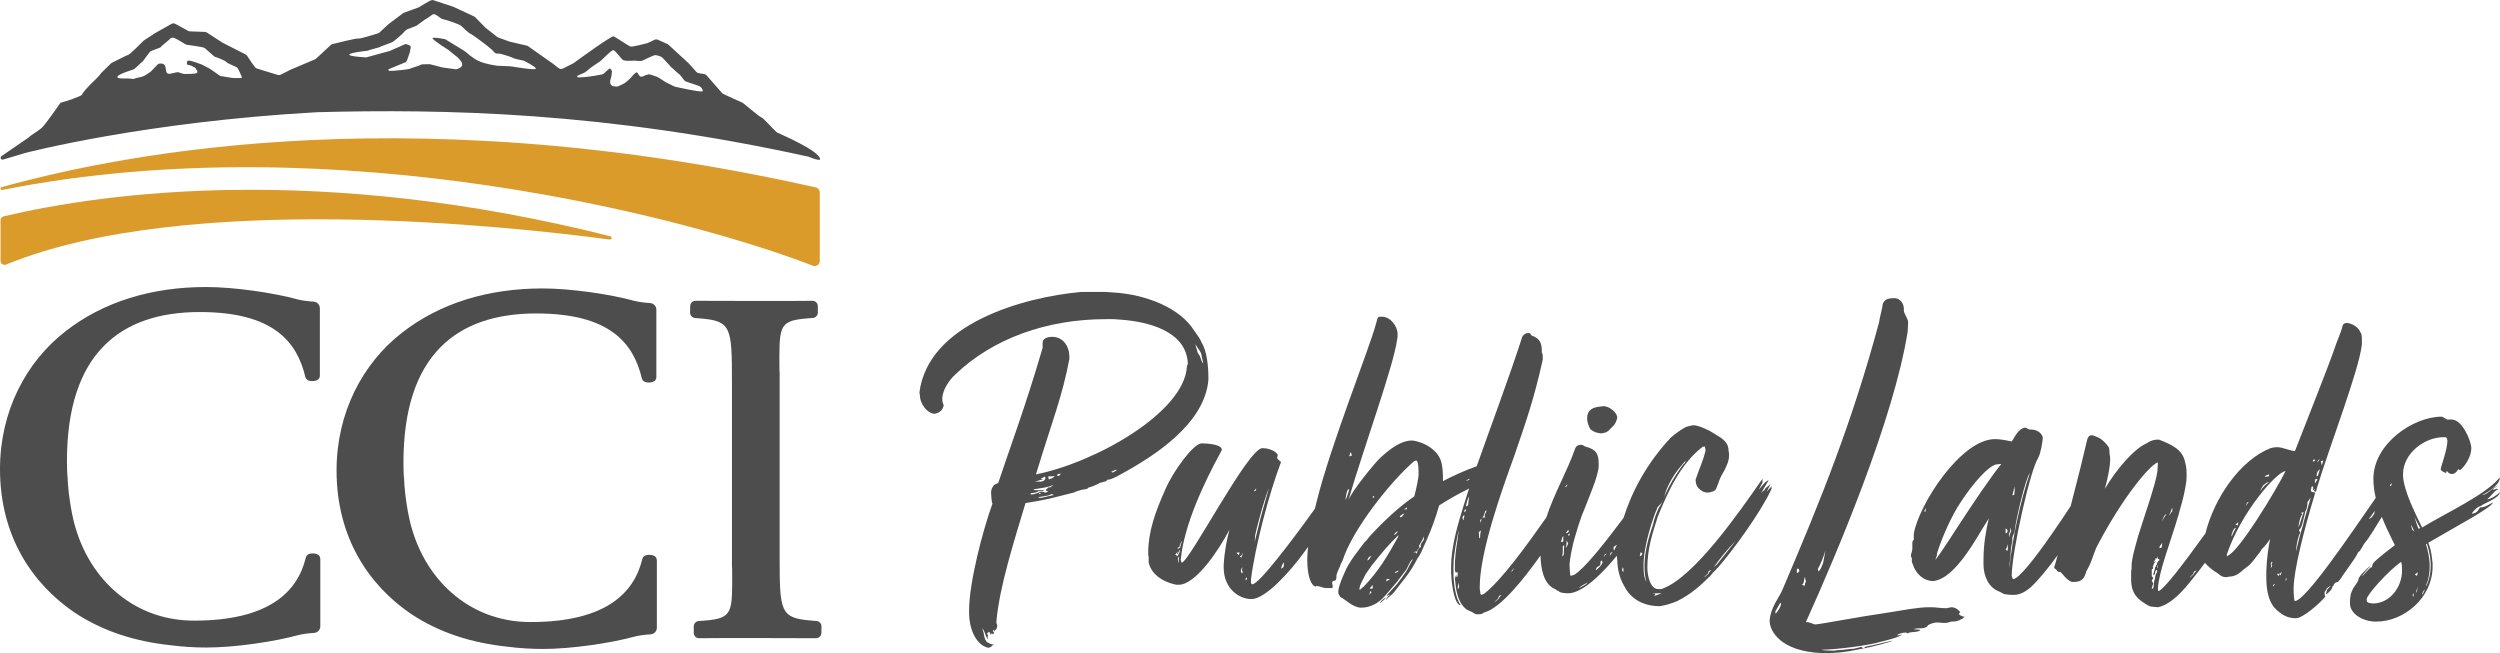
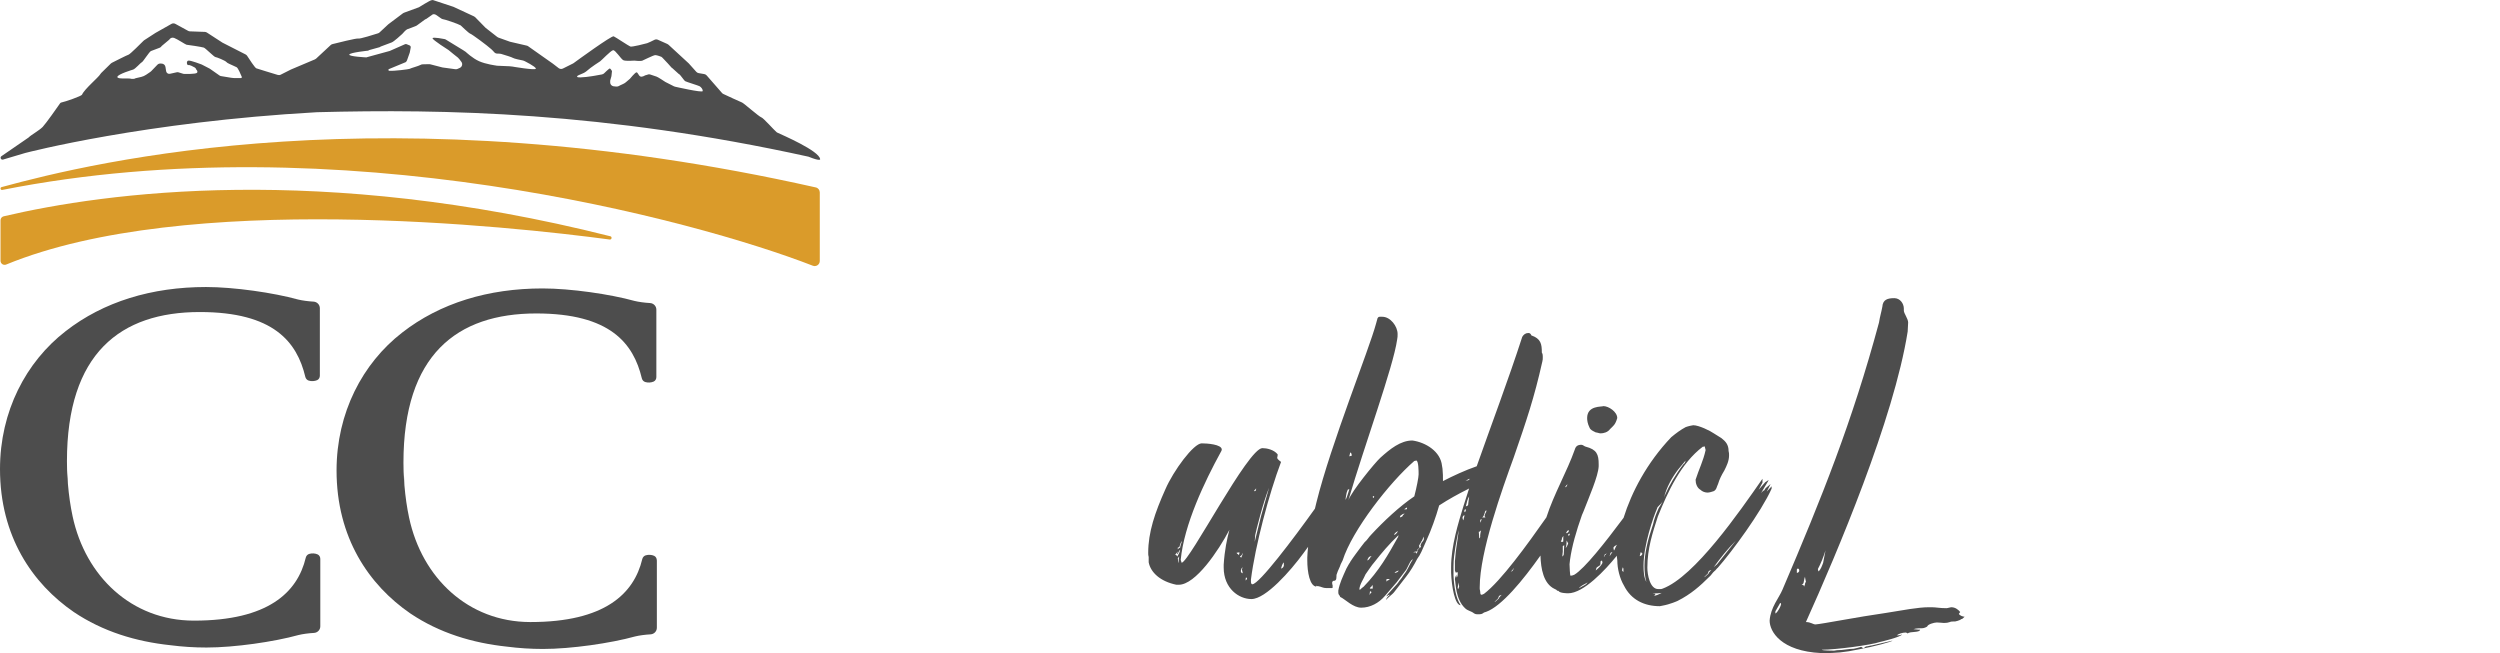
<svg xmlns="http://www.w3.org/2000/svg" id="Layer_1" data-name="Layer 1" viewBox="0 0 1004.59 262.44">
  <defs>
    <style>
      .cls-1 {
        fill: #da9b2a;
      }

      .cls-2 {
        fill: #4d4d4d;
      }

      .cls-3 {
        fill: #4d4d4d;
      }
    </style>
  </defs>
  <g>
    <path class="cls-1" d="M245.25,94.94C128.69,65.53,42.48,77.3,1.47,86.92c-.75.18-1.26.84-1.26,1.61v16.25c0,1.18,1.19,1.97,2.28,1.52,72.15-29.66,203-15.32,242.51-10.05.83.11,1.06-1.11.25-1.32Z" />
    <path class="cls-1" d="M.92,76.32c135.13-26.82,278.62,12.16,325.71,30.46,1.35.52,2.79-.47,2.79-1.92v-27.54c0-.94-.65-1.79-1.57-2-172.18-38.71-289.68-10.37-327.21-.14-.73.2-.47,1.28.28,1.14Z" />
  </g>
  <g>
-     <path class="cls-3" d="M328.14,249.55l-2.26-.19c-12.34-1.04-12.59-3.53-12.59-25.68v-74.4h-.07c-.11-18.12-.53-20.35,10.94-21.32l2.51-.2c1.11-.09,1.97-1.02,1.97-2.14,0-.82,0-1.78-.01-2.62,0-1.19-.97-2.14-2.16-2.13-11.67.15-36.09.01-46.98,0-1.17,0-2.12.93-2.14,2.11-.01.84-.02,1.81-.04,2.64-.02,1.12.84,2.06,1.96,2.16l2.26.19c12.34,1.04,12.59,3.53,12.59,25.68v74.4h.07c.11,18.12.53,20.35-10.94,21.32l-2.51.2c-1.11.09-1.97,1.02-1.97,2.14,0,.82,0,1.78.01,2.62,0,1.19.97,2.14,2.16,2.13,11.67-.15,36.09-.01,46.98,0,1.17,0,2.12-.93,2.14-2.11.01-.84.02-1.81.04-2.64.02-1.12-.84-2.06-1.96-2.16Z" />
    <path class="cls-3" d="M128.71,224.59c0-.76-.39-1.5-1.09-1.82-.99-.45-2.32-.52-3.4-.18-.68.21-1.18.8-1.35,1.49-3.33,14-15.19,25.31-44.86,25.31-.09,0-.19,0-.28,0-24.79-.08-43.38-17.69-48.56-41.93-.86-4.01-1.48-8.33-1.88-12.99l-.2-4.29c0,.74.02,1.45.04,2.17-.15-2.28-.23-4.61-.23-7.01,0-43.26,21.41-59.95,53.39-59.95,29.68,0,39.06,12.06,42.4,26.06.17.69.66,1.27,1.35,1.49,1.08.34,2.41.27,3.41-.18.69-.31,1.08-1.05,1.08-1.8-.02-4.14-.02-20.6,0-27.1,0-1.42-1.12-2.57-2.54-2.65-2.04-.11-4.55-.44-6.23-.85-9.82-2.72-25.71-5.02-36.98-5.02-21.74,0-41.17,5.86-56.43,17.77C10.45,145.43,0,165.28,0,188.48c0,26.96,12.96,45.98,29.68,57.47,11.65,7.82,24.89,11.85,38.88,13.33,4.67.6,9.47.92,14.4.92,11.28,0,27.16-2.3,36.98-5.02,1.67-.42,4.18-.74,6.23-.85,1.42-.08,2.54-1.22,2.54-2.65-.01-6.49-.01-22.94,0-27.09Z" />
    <path class="cls-3" d="M263.93,225.16c0-.76-.39-1.5-1.09-1.82-.99-.45-2.32-.52-3.4-.18-.68.21-1.18.8-1.35,1.49-3.33,14-15.19,25.31-44.86,25.31-.09,0-.19,0-.28,0-24.79-.08-43.38-17.69-48.56-41.93-.86-4.01-1.48-8.33-1.88-12.99l-.2-4.29c0,.74.02,1.45.04,2.17-.15-2.28-.23-4.61-.23-7.01,0-43.26,21.41-59.95,53.39-59.95,29.68,0,39.06,12.06,42.4,26.06.17.69.66,1.27,1.35,1.49,1.08.34,2.41.27,3.41-.18.69-.31,1.08-1.05,1.08-1.8-.02-4.14-.02-20.6,0-27.1,0-1.42-1.12-2.57-2.54-2.65-2.04-.11-4.55-.44-6.23-.85-9.82-2.72-25.71-5.02-36.98-5.02-21.74,0-41.17,5.86-56.43,17.77-15.88,12.32-26.33,32.18-26.33,55.38,0,26.96,12.96,45.98,29.68,57.47,11.65,7.82,24.89,11.85,38.88,13.33,4.67.6,9.47.92,14.4.92,11.28,0,27.16-2.3,36.98-5.02,1.67-.42,4.18-.74,6.23-.85,1.42-.08,2.54-1.22,2.54-2.65-.01-6.49-.01-22.94,0-27.09Z" />
  </g>
  <path class="cls-3" d="M324.85,62.96s.05.01.08.02c4.76,1.93,4.64,1.03,4.64,1.03-.21-3.39-15.51-9.89-17.2-10.71-.12-.06-.22-.12-.32-.2-1.13-.96-5.29-5.71-6.13-5.95-.9-.26-7.08-5.72-7.76-5.97-.61-.23-5.83-2.62-7.52-3.43-.2-.09-.37-.23-.51-.39l-6.17-7.06c-.24-.28-.58-.46-.94-.53l-2.28-.39c-.36-.06-.69-.24-.93-.51l-2.99-3.34s-.07-.08-.11-.11l-8.1-7.46c-.13-.12-.27-.21-.43-.28l-3.82-1.71c-.44-.2-.94-.19-1.37.03-.9.45-2.44,1.21-2.92,1.35-.7.2-6.1,1.6-6.77,1.35-.67-.25-5.87-3.73-6.69-4.11s-14.79,9.8-16.11,10.77c-.07.05-.14.09-.22.14l-4.08,2.04c-.55.27-1.21.21-1.7-.16l-2.31-1.78-9.96-7.02c-.17-.12-.36-.21-.56-.25l-6.61-1.53c-.06-.01-.12-.03-.18-.05l-4.61-1.65c-.16-.06-.31-.14-.45-.25l-4.59-3.59c-.06-.04-.11-.09-.16-.14l-4.12-4.21c-.14-.14-.3-.25-.47-.33l-8.16-3.79c-.06-.03-.12-.05-.17-.07L174,.03c-.2-.07.04,0-.61.06s-5,2.8-5,2.8c-.04.02-.07.04-.11.05l-5.95,2.18c-.15.05-.29.13-.41.22l-5.83,4.38s-.09.07-.13.11l-3.45,3.21c-.17.16-.38.28-.6.35-1.49.48-7.35,2.32-7.94,2.1-.6-.22-8.53,1.77-10.4,2.24-.26.07-.5.2-.69.38l-5.86,5.45c-.14.13-.3.23-.47.3l-9.63,4.07-.1.05-4.02,2.03c-.37.19-.79.22-1.18.1-1.97-.6-8.06-2.44-8.63-2.66-.57-.21-2.92-3.84-3.68-5.01-.15-.24-.37-.43-.62-.56l-9.16-4.67s-.1-.05-.15-.08l-6.24-4.05c-.24-.16-.53-.25-.82-.26l-6.01-.22c-.25,0-.49-.08-.71-.2l-5.14-2.81c-.49-.27-1.08-.26-1.56.01l-6.39,3.61-.08.05-4.48,2.9c-.1.06-.18.13-.26.21-.79.79-5.38,5.4-6.01,5.59-.62.18-5.64,2.72-6.74,3.28-.15.07-.28.17-.39.28l-3.91,3.84c-.11.11-.2.22-.27.36-.77,1.4-6.4,5.99-7.41,8.33-.24.56-6.72,2.84-8.32,3.14-.2.04-.36.15-.48.31-1.04,1.52-5.75,8.19-7.01,9.51s-4.95,3.44-5.5,4.1c-.05.07-.11.11-.18.16L.62,62.73c-.74.44-.3,1.58.55,1.41l9.03-2.69s.02,0,.03,0c.74-.19,47.9-12.49,117.17-16.36,50.87-1.33,115.28-.22,197.47,17.87ZM241.12,24.67c.48-.28,4.36-4.43,5.27-4.5.92-.07,3.15,3.59,4.1,4.03s4.35.16,4.35.16c.36.01,2.31.27,3.16.06.18-.04,4.54-2.23,5.27-2.27s2.53.7,2.53.7c.19.02,2.4,2.55,2.56,2.64l1.54,1.72c.06.03.12.06.18.1l2.66,2.4c.06.04.11.07.17.1.52.26,1.94,2.54,2.45,2.82.56.31,5.18,1.71,5.75,2.01.57.31,1.43,1.28,1.24,1.98s-10.99-1.76-10.99-1.76c-.18-.02-.35-.08-.5-.16l-3.38-1.71c-.06-.03-.1-.06-.16-.09-.45-.3-2.96-1.96-3.48-2.11-.43-.12-1.83-.61-2.5-.84-.24-.08-.5-.11-.75-.07l-1.12.34c-.06,0-.11.02-.17.03,0,0-1.23.8-1.96.49s-1.03-1.67-1.56-1.68-2.69,2.63-2.69,2.63c-.02.02-.03.03-.05.04-.15.12-1.07.87-1.62,1.38-.6.56-1.92.95-2.81,1.49-.46.28-1.36.2-2.13.06-.78-.14-1.32-.85-1.29-1.63l.02-.63c0-.06.01-.13.03-.19l.43-1.49c.03-.09.04-.18.05-.28l.2-1.89s-.55-.96-.84-1.04-2.24,1.87-2.24,1.87c-.25.29-.6.47-.99.53l-3.12.56s-6.17,1.06-6.76.43,2.36-1.12,3.64-2.25c1.97-1.76,5.42-3.93,5.48-3.97ZM148.27,20.15l4.28-1.19c.14-.12.29-.21.46-.27.84-.32,3.56-1.35,4.38-1.64.89-.32,3.83-3.02,4.26-3.42.04-.03.06-.06.09-.1.24-.28,1.41-1.63,1.93-1.78.49-.14,2.8-1.05,3.48-1.32.13-.05.25-.12.36-.2l3.29-2.41c.17-.12.35-.21.55-.26l2.57-1.8c.28-.07.56-.07.84.01.81.24,2.56,1.9,3.14,1.92.68.02,6.29,1.93,7.22,2.52.12.07,3.23,3.16,3.9,3.35.64.19,6.75,4.7,8.4,6.21.2.18.79.74,1.18,1.21.3.37.76.56,1.23.56.53,0,1.16.02,1.49.11,1.57.47,4.39,1.33,4.78,1.61.47.34,3.26.9,4.1,1.06.16.03.31.09.46.17,0,0,4.58,2.23,4.67,3.08s-9.67-.86-9.67-.86c-.22.02-.45,0-.66-.07l-5.38-.23c-.08-.03-.16-.05-.24-.06,0,0-4.12-.53-6.84-1.74-2.72-1.21-5.38-3.75-5.38-3.75-.48-.29-1.01-.67-1.04-.69l-6.97-4.26c-.17-.11-.37-.18-.57-.21,0,0-4.62-.94-4.76-.33s6.45,4.77,6.45,4.77l.06.05c.32.27,3.14,2.59,3.67,2.96.27.19.86.97,1.41,1.72.6.82.3,1.99-.63,2.41l-.91.41c-.28.13-.58.17-.88.13l-5.12-.7c-.06,0-.13-.02-.19-.04l-4.78-1.24c-.14-.04-.29-.05-.44-.05l-2.63.06c-.26,0-.5.07-.73.19-1.02.56-3.85,1.27-4.54,1.64-.29.15-6.19.93-8.16.77-.36-.03-.46-.51-.14-.67l6.77-2.8c.24-.19.42-.44.52-.72l1.07-3.01c.03-.08.05-.17.07-.25l.35-1.91c.06-.36-.13-.71-.47-.85l-1.19-.48c-.19-.08-.41-.07-.6,0l-6.03,2.66-.1.05-8.87,2.43c-.18.09-.37.15-.56.17,0,0-7.22-.34-6.85-1.16s7.6-1.55,7.6-1.55c.11-.06.22-.13.31-.21ZM53.46,27.97c.91-.25,3.01-2.74,3.53-2.95.51-.21,3.01-4.27,3.67-4.51s2.5-.96,3.49-1.32c.36-.13.66-.39.84-.72l3.01-2.52c.39-.69,1.22-1,1.97-.72,1.37.52,4.67,2.73,5,2.75.51.02,6.28.9,6.95,1.15.67.25,4.13,3.77,4.64,3.79.43.02,3.91,1.38,4.48,2.05.11.13.23.23.38.32.86.5,3.31,1.49,3.68,1.73.6.38,1.55,2.66,2.05,3.84.11.26-.1.53-.38.52h-2.02c-.64.01-1.28-.04-1.92-.14l-4.06-.67c-.21-.04-.42-.13-.6-.26l-3.78-2.65s-.09-.06-.14-.09l-3.14-1.62c-.07-.04-.14-.07-.22-.09,0,0-4.01-1.54-5.09-1.52s-.75,2.02-.07,1.82c.49-.15,1.82.55,2.53.96.3.17.51.46.59.8,0,0,.82.72.32,1.32s-5.01.47-5.01.47c-.17.02-.33,0-.49-.05l-1.95-.6c-.21-.06-.43-.07-.64-.03l-2.8.62c-.71.16-1.4-.32-1.52-1.03l-.27-1.72c-.12-.76-.76-1.33-1.53-1.35l-.5-.02c-.46-.02-.9.16-1.22.49l-2.44,2.54-.39.33-1.68,1.14c-.59.4-1.24.7-1.94.87-1.04.26-2.29.53-2.29.53-.45.38-1.62.26-1.62.26-1.08-.43-5.88.29-5.71-.81s6.29-2.91,6.29-2.91Z" />
  <g>
-     <path class="cls-2" d="M485.57,152.45v-.96c0-4.22-.58-10.37-2.69-13.82-.77-1.73-1.73-3.07-2.88-4.61-5.76-9.41-19.58-14.78-32.82-15.55l-2.88-.19h-9.98c-23.03,2.11-61.43,12.67-64.88,40.5l.19.77c0,4.03,3.26,7.68,5.95,7.68,2.11-.38,3.26-1.54,3.65-3.46-.38-.77-.58-1.54-.58-2.5,0-3.65,2.88-7.68,5.18-9.79,15.17-14.59,37.05-22.27,60.47-22.27h3.26l2.69.19c10.75.77,26.49,4.42,27.07,17.66l-.38,1.15c-.96,18.43-36.66,38.58-60.66,43.38,6.53-21.5,10.56-31.1,13.44-46.45v-.77c0-4.22-2.5-8.06-6.91-8.06-1.73,0-3.84.58-3.84,2.3v2.11c-6.91,23.61-12.86,39.35-17.85,54.32-2.11.77-2.11,1.34-2.11,1.54-.77.77-.58,1.54-.77,2.11,0,.77.19,4.22.58,4.61-3.84,10.56-9.41,31.67-9.41,43v.96c0,6.14,2.5,11.9,6.53,13.63.38.19.96.38,1.34.38.58-.19,1.15-.38,1.73-1.15.19,0,.38,0,.58-.19h-.77c-.58,0-1.73-.77-1.92-.77-.77-.38-1.34-1.73-1.54-3.26,0-.77-.58-1.73-.58-2.5.96,1.54,1.15,2.5,1.54,3.46.19.38.58.96.77.96,0-.19-.19-.77-.38-.96.19,0,.38-.19.38-.38-.19-.38-.38-.58-.38-1.15,0,0,.58-.38.96-.38.19.38.19.96.58,1.15,0,0,0-.19.19-.77,0,.19.58.38.58.58.19-.19.19-.58.58-.77-.19,0-.58-.38-.58-.38l.19-.77c.38.19.38.77.58.77,0-.38,0-.77.38-.77.19,0,.58-1.15.58-1.73,0-.19-.38-.77-.38-1.34,1.15-14.01,7.29-33.02,11.71-47.8,3.65-.58,6.91-1.15,10.17-1.92l9.21-2.3c1.15-.58,2.11-.77,3.26-1.15.19,0,.58,0,1.34-.19.38-.19.96,0,1.15-.58,1.34-.38,2.88-.96,4.03-1.54.19,0,.38-.38.58-.38.77-.19,1.92-.58,2.11-.58.38,0,.58-.19.77-.38,0-.19.19-.38.38-.38,1.34,0,2.3-.77,3.46-1.15l1.73-.96c13.82-7.49,33.98-20.54,35.32-38.2ZM482.88,143.24c0,.19.58,1.92.58,2.88-.58-.77-.96-2.11-1.34-3.07-.38-.77-.96-1.15-.96-1.73-.19-1.15-.77-1.92-.77-3.07.58,1.54,2.5,3.07,2.5,4.99ZM419.15,192.57c-.19,0-1.15-.19-.77-.38.58,0,1.54-.77,1.54-.77,0,.38.19.58.19.77-.19.58-.58,1.34-2.3,1.34h-1.92l3.26-.96ZM414.35,198.14c.58,0,2.5-.19,2.88-.77h.96c.58,0,1.54-.38,1.54-.58-.19,0-.77.19-1.15.19h-2.5c-.38,0-.96-.38-.77-.38,2.69-.38,6.14-.77,7.87-1.73,0,.19-.19.38-.38.38l-.77.58c-.19,0-.96,0-.96.19-.38.58-.77.58-.77.96.19.58.58.19.96.58-.38,0-.77.38-1.34.38l-.96-.38c-1.54,0-2.69,1.15-4.8,1.15,0-.19,0-.58.19-.58ZM418.39,198.52h-.96c0-.19.19-.38.38-.38s.38.19.58.38ZM418.39,200.06c-.19,0-1.15,0-1.15-.19,0,0,.19-.19.58-.19l3.46-.58c.38-.19,1.34-.58,1.34-.58.19,0,.58.38.96.38l-5.18,1.15ZM421.46,192.57c-.19-.38-.19-.96-.19-1.15h.77c.38,0,1.15,0,1.73-.19,0,.58-2.11,1.54-2.3,1.34ZM425.3,191.23c-.19,0-.58-.19-.58-.19,0-.19.19-.19.38-.58.38,0,.58,0,1.15-.19-.38.77-.58.96-.96.96ZM447.18,189.89c-.19,0-.77-.38-.58-.38s.38-.19.58-.19c.19-.19,1.15-.58,1.54-.58.19,0,.19.19-1.54,1.15Z" />
-     <path class="cls-2" d="M554.48,242.48l1.73-1.54c.19-.19.58-.58.58-.77-.96.58-1.92,1.15-2.3,2.3Z" />
    <path class="cls-2" d="M641.23,173.76c.58,0,1.34.38,1.92.38,1.15,0,2.88-.38,3.84-1.73,1.34-1.34,2.11-1.73,2.88-4.42,0-2.5-3.46-4.8-5.57-4.8-.58.38-6.53-.38-6.53,4.8,0,.96.19,2.3.96,3.84.38.96,1.34,1.34,2.5,1.92Z" />
    <path class="cls-2" d="M711.87,195.45l-1.92,2.11,1.54-3.07c-1.73,1.54-2.11,1.54-2.5,2.5,0,0-.58.19-1.34,1.15l3.07-5.18c-.38,0-1.15.77-1.34.77l-2.69,3.07,1.54-2.88v-1.54c-9.21,13.25-27.26,39.35-40.12,44.15-.38.19-.77.19-.96.19h-.77c-3.46,0-4.41-5.95-4.41-8.64,0-7.68,2.11-14.01,4.22-20.54,4.03-9.98,9.21-21.31,18.04-28.03.19,0,.58,0,.77-.19l.38,1.54c-.96,4.42-2.69,7.68-4.03,11.9,0,1.54.58,3.26,1.92,4.03.77.77,1.92,1.15,2.88,1.15.77,0,1.92-.38,2.5-.58,1.15-.58,1.15-1.73,1.73-2.88.58-1.92,1.34-3.46,2.5-5.38.96-1.92,1.92-3.84,1.92-6.14,0-.58,0-1.15-.19-1.73,0-2.5-1.15-3.84-2.88-5.18l-3.07-1.92c-1.34-.96-5.95-3.26-8.25-3.26-.19,0-2.11.38-3.07.77-2.11,1.15-3.65,2.3-5.76,4.03-9.83,10.32-15.97,22.17-19.16,32.4-7.49,10.04-15.64,20.37-19.8,22.88-.38.19-.96.38-1.54.38-.19,0-.38-3.65-.38-4.61l.19-1.73c.77-5.57,2.5-11.52,4.8-18.04l.58-1.34c2.3-5.95,5.95-14.21,6.14-18.24v-.77c0-4.03-.77-5.95-5.18-7.1-.38,0-1.15-.77-1.73-.77-1.54,0-2.3.58-2.69,1.92-3.13,8.86-8.37,17.8-11.42,27.26-7.73,11.03-18.18,25.47-25.05,30.71-.38.19-.77.38-.96.38-.77,0-.38-.96-.77-2.3v-.77c0-14.21,9.02-39.35,13.63-52.02,5.18-14.97,8.25-23.99,11.52-38.58.19-.58.19-1.15.19-1.92,0-.58,0-1.15-.38-1.73,0-3.46-.38-5.57-4.22-6.91-.19-.58-.58-.96-1.15-.96-1.15,0-1.92.58-2.5,1.54-5.46,16.93-12.74,36.19-18.3,52.01-4.74,1.65-9.5,3.87-13.56,5.96,0-1.73,0-3.26-.19-4.99l-.19-1.15c-.58-5.76-6.53-9.41-11.9-10.17-4.8,0-9.02,3.46-12.86,6.91-2.3,2.11-11.52,13.44-12.86,17.08,6.53-22.27,18.04-53.56,19.58-64.5.19-.77.19-1.54.19-2.3,0-3.07-2.88-6.91-6.14-6.91h-.96c-.38,0-.58,0-.96.58l-.58,2.11c-2.88,10.75-18.04,47.99-23.99,71.98-.2.8-.4,1.62-.59,2.44-8.75,12.25-22.34,30.23-25.13,30.39-.38,0-.58-.38-.58-1.15v-.77c1.73-13.63,7.29-34.55,12.09-47.22,0-.19-1.54-.96-1.54-1.73,0-.38.19-.38.19-1.34-1.54-1.92-4.41-2.5-6.14-2.5-5.76,0-29.18,45.49-32.44,46.07l-.38-1.15c1.34-14.21,9.6-31.48,16.12-43.38,0,0,.38-.58.38-.96,0-2.11-5.95-2.5-8.06-2.5-3.26,0-11.33,10.94-14.59,18.43-4.22,9.41-6.91,17.28-6.91,25.53,0,.58,0,1.15.19,1.73v2.11c.77,4.03,4.61,7.68,11.13,9.02h.96c6.72,0,15.93-13.63,20.35-22.08-.96,3.65-1.92,8.06-2.3,14.01v1.15c0,8.45,6.14,12.67,11.13,12.67,5.76,0,15.74-11.33,20.92-18.43.65-.88,1.26-1.73,1.87-2.56-.17,1.56-.29,3.01-.33,4.29v1.15c0,4.61.96,10.56,3.84,10.56-.19,0-.38-.19-.38-.38.38.19.58.19.96.19,1.15.19,1.92.77,3.26.77h1.92c.19,0,.58,0,.58-.19v-.96c-.19-.38-.19-.96-.19-1.15s.19-.38.38-.58c.96,0,1.34-.38,1.34-1.54,0-.58,0-.96.19-1.34.38-1.34,1.15-2.5,1.54-3.84l.77-1.54c3.84-12.09,18.81-31.29,28.79-39.93.38,0,.58-.19.77-.19.96,0,.96,4.42.96,5.57s-.77,5.18-1.73,8.83c-5.95,4.03-12.29,9.98-17.28,15.36-1.15,1.15-1.54,2.11-2.69,3.07l-1.34,1.73c-1.54,2.11-3.07,4.03-4.42,6.14,0,.19-.38.58-.58.96l-.96,1.73c-1.54,3.46-2.69,5.76-3.26,8.83v.77c0,.58.19.96.38,1.15.38.19.19.77.58.77,1.92.96,4.99,4.22,8.25,4.22,3.65,0,7.1-1.92,9.41-4.61l4.8-5.57,3.65-4.8c.58-.58,1.92-4.42,2.88-4.42-1.34,1.92-1.92,4.03-3.46,5.95-1.54,2.11-.19.58-2.11,2.88-.38.96-4.8,5.18-5.18,6.14.19-.38.58-.19.58-.38.19-.19.38-.38.96-.38-.96.77-1.54,1.54-1.54,2.11.96-1.34,2.5-2.11,3.46-3.46l4.61-5.95c1.54-1.92,3.26-4.8,4.42-7.1,1.34-1.73,2.11-3.84,3.07-5.95l.77-1.73c1.73-3.84,3.65-9.02,4.99-13.82,3.84-2.5,7.68-4.61,11.52-6.53.1,0,.31-.16.52-.32-.83,2.5-1.59,4.85-2.25,7.03-2.11,6.91-4.99,16.12-4.99,24.57v2.3c.19,5.57,1.54,13.05,3.84,13.05-1.92-2.69-2.69-7.68-2.88-11.9v-3.65c0-3.07.38-5.18.77-7.87,0-.19,1.15-6.33,1.34-6.72,0,.58-.96,6.91-.96,6.91-.38,2.5-.38,4.03-.58,5.57v3.46c0,.58.19.58.38,1.15.19-.19.58-.19.77-.19,0,.77,0,1.54-.38,2.11-.19-.38-.19-.77-.19-1.15-.38.77-.58,1.34-.58,1.92.38,1.54.19,7.87,4.03,11.52,1.15,1.15,2.5,1.15,3.65,2.11.58.38,1.15.38,1.54.38,2.5,0,1.54-.58,3.26-.96,6.28-2.22,14.94-12.82,21.9-22.66.15,5.27,1.19,11.35,5.73,13.45,1.15.38.58.77,1.54.77.38.96,3.84.96,3.84.96,6.19,0,14.88-9.27,19.59-15.12,0,.11-.01.23-.01.34l.19,1.54c0,3.26.96,7.29,2.69,10.17,2.88,5.76,8.25,8.25,14.4,8.25l.96-.19c3.26-.58,6.14-1.92,6.14-1.92,5.38-2.69,9.21-6.14,12.67-9.6.96-.77,1.34-1.73,2.3-2.5,0,.19,1.15-1.34,1.15-1.15,5.76-6.53,17.47-22.46,21.69-31.86v-.96ZM509.95,196.03l-3.26,11.52-2.5,10.17.19-2.69c.38-1.92,3.26-13.44,5.57-19ZM504.38,196.8l.38-.58c0,.96-.19,1.15-.77,1.15,0-.38.19-.58.38-.58ZM473.67,224.63v1.54c-.19,0-.38-1.54-.38-1.92.38,0,.19-.58.58-.58l-.19.96ZM473.09,223.67c-.19-.58-.96-.96-.96-.96.58,0,.77-.77,1.15-1.15l-.38,1.15c.77-.19.58-1.34,1.34-1.73-.38,1.73-1.15,2.3-1.15,2.69ZM473.28,220.79v-.77c1.15,0,.38-.96,1.73-2.69-.38.96-.77,2.3-.77,2.69-.38.19-.77.38-.96.77ZM497.66,223.09c0-.58-.58-.38-.77-.96l1.15-.19c0,.58,0,.77-.38,1.15ZM499.39,230.39c-.19-.19-.58,0-.77-.77,0-.58.19-1.54.77-1.54,0,0-.19.38-.38.58l.38,1.73ZM498.81,224.05c-.19,0-.38-.19-.58-.58.77,0,.96-.96,1.15-1.34,0,.77-.38,1.34-.58,1.92ZM500.54,233.27s0-1.15.19-1.34c0,.19.38.38.38.58s-.19.38-.58.77ZM515.9,227.32c-.19.58-.38.96-1.15,1.15.38-.96.38-1.73,1.15-2.5v1.34ZM542.58,181.82c.58.19.58.96.58,1.34-.58,0-.58.19-.96.19l.38-1.54ZM540.66,200.83l.19-1.34c.19-.77.19-1.54.58-2.3,0-.58.58-.58.77-.58,0,0-1.15,4.03-1.54,4.22ZM551.98,200.06c-.19,0-.38-.19-.38-.38s.38-.38.58-.38c0,0,0,.58-.19.77ZM561.77,213.5l-.58.77s-.96.96-.96.58.96-1.34,1.54-1.34ZM549.87,224.25c0-.19.38-.77,1.34-.77-.38.19-.77.77-.96,1.15-.19.19-.58.58-.77.58,0,0,0-.58.38-.96ZM550.25,239.03c0-.19,0-.38.19-.58,0-.38,0-.77.19-.96.19.38.38.38.58.38l-.96,1.15ZM551.6,236.53h-1.15c0-.38.38-.58.77-.96,0-.38.38-.38.38-.38v1.34ZM557.55,233.27c-.19.19-.38.38-.58.38.19-.19.19-.58.19-.96h1.34c-.58.58-.96.58-.96.58ZM560.43,230.2c0-.38,1.15-.77,1.54-.96,0,.58-.96.96-1.54.96ZM561.77,215.8c-4.03,7.29-7.68,13.63-13.82,19.96l-.77.58c-.38.38-.38.58-.96.58.19-2.3,1.73-4.22,2.5-6.14,1.15-1.54,2.3-3.46,3.65-4.99,2.88-3.65,5.76-7.1,9.6-10.75,0,.38-.19.58-.19.77ZM563.69,207.16c0,.38-.58.58-1.15.77,0,0,0-.77.58-.96,0,0,.58-.58,1.34-.58-.38.38-.77.58-.77.77ZM565.03,204.67h-.77s.38-.38,1.15-.77c0,.58,0,.77-.38.77ZM572.14,216.76c0,.19-.38.77-.58.96-.38.19-.38.77-.77,1.34,0,.19.19.38.19.58s-.19.38-.58.58c0,0-.77.77-.77.96,0,.38,0,.77-.58,1.34,0-.38,0-.58-.19-.58h-.96c.19-.19,1.34-.38,1.54-.38,0-.38.19-.96.38-.96.19-.19.38-.38.58-.38l-.19-.96c.19-.38.96-1.54.96-1.73.19-.19.38-.38.38-.58s.58-1.34.58-1.34v1.15ZM588.84,193.34s.96-.58,1.15-.77l.77-.19c-.38.19-.58.58-.77.58s-1.15.38-1.15.38ZM595.36,208.51l-.38,1.54-.19-.77c0-.58.58-.77.58-.77ZM596.9,206.2l-.38,1.15.38.58h-1.34c.58-.19.96-1.54.96-1.54.19-.58.19-1.15.77-1.34,0,.58-.19.96-.38,1.15ZM585.95,236.72c-.19-.19-.19-.38-.19-.58l.38-2.11c0,.58.19,1.15.19,1.73l-.38.96ZM588.07,209.08c-.19-.19-.38-.58-.38-.96,0-.58.38-.96.77-1.15,0,.77-.38,1.54-.38,2.11ZM588.64,205.82c-.19,0-.19-.38-.19-.58,0-.38.19-.58.58-.58,0,.38,0,.77-.38,1.15ZM589.99,202.36s0,.77-.19.77l-.77.38c.38-1.54.58-2.88,1.34-4.03l-.38,2.88ZM594.21,213.69c.38,0,.58-.19.96-.58-.19.58-.38,1.54-.38,1.92v.77c0,.19-.19.38-.38.58,0-1.34-.19-2.11-.19-2.69ZM602.27,240.56c-.38.19-1.34,1.34-1.73,1.34l1.54-1.54c0-.38.19-.77.38-.96.58-.19.77-.38.96-.38-.38.38-1.15,1.15-1.15,1.54ZM630.48,213.11c0,.58-.58,1.15-1.15,1.15,0-.19.19-.58.38-.77,0-.19.38-.38.77-.38ZM629.33,195.26c0-.38.19-.38.58-.58-.19.38-.38.58-.38.77-.19.19-.58.38-.58.38,0-.19.19-.58.38-.58ZM607.84,229.43c-.19,0-.58.19-.77.38.19-.19.38-.58.77-.77,0-.38.38-.77.38-.58,0,.38-.38.58-.38.96ZM627.22,217.53s.38-.58.38-.77c0-.77.38-1.15.77-1.34-.19.19-.19.58-.19.77v.96c0,.38,0,.58-.19.58-.58,0-.77,0-.77-.19ZM628.37,222.71c0,.38-.19.58-.58.96,0-.58.19-1.73.19-1.92v-2.3l.58-.38c0,.58,0,.77-.19,3.65ZM629.14,220.22c.38-.77.38-2.69.38-2.88.19-.38.19.77.58.77.19-.19-.19,1.34-.96,2.11ZM630.29,215.42c0-.19,0-.58-.19-.58.19-.19.19-.38.77-.38-.19.38-.19.77-.58.96ZM636.63,235.19c-.38.19-2.11,1.15-2.11,1.15,0-.38,1.92-1.54,2.5-1.73.38-.38.38-.19.96-.58,0,0-.77.96-1.34,1.15ZM641.23,229.24c.19-.58.19-1.15.58-1.34l1.15-.77c.19-.19.19-1.15.19-1.34-.19-.19.38-.38.58-.58,0,.19.19.58.19.77,0,.77-1.34,2.11-2.69,3.26ZM644.88,223.09c0,.38-.38.77-.38.58,0-.38.38-.58.38-.96.19,0,.58-.19.77-.38-.19.19-.38.58-.77.77ZM646.8,223.48l.38-1.34.77-.38-1.15,1.73ZM648.53,221.17s-.19-.77-.19-.96c0-.58.77-.96,1.54-1.34-.58.38-1.15,2.5-1.34,2.3ZM674.44,188.54l2.88-3.46c0,.19-.38,1.34-.77,1.34-3.26,4.22-5.76,8.64-7.49,12.48l-.38.96c.96-4.03,3.26-8.06,5.76-11.33ZM651.79,229.04c0-.19.19-.19.19-.96.38,0,.38.19.38,1.73-.38-.19-.58-.58-.58-.77ZM659.47,223.29l-.58.19.38-1.54c.58,0,.19.38.77.58-.19.19-.58.77-.58.77ZM660.43,227.32c0-8.45,4.03-19.77,5.38-22.84.19-1.15,1.34-1.34,2.3-3.07-.58,1.34-1.54,2.69-1.54,2.69-1.15,2.5-1.92,4.61-2.3,6.53-2.11,6.14-3.46,11.71-3.46,16.7,0,2.3.19,4.61.77,6.53-.96-1.73-1.15-4.03-1.15-6.53ZM664.46,239.41c.19,0,.58-.19.77-.77-.58,0-1.15-.19-1.15-.19,1.34,0,2.5,0,3.65-.19-1.15.58-2.3,1.15-3.26,1.15ZM686.53,230.58c-.38.19-1.34,1.34-1.73,1.34l1.54-1.54c0-.38.19-.77.38-.96.58-.19.77-.38.96-.38-.38.38-1.15,1.15-1.15,1.54ZM689.99,226.74l-1.34,1.15c2.69-3.65,5.18-6.91,8.83-10.56l-7.49,9.41Z" />
    <path class="cls-2" d="M787.11,246.7l.58-.77c-.96-1.15-2.11-1.92-3.65-1.92-.38,0-1.34.38-1.92.38-2.69,0-4.22-.38-5.95-.38h-.96c-4.61,0-10.17,1.15-17.47,2.3-10.94,1.54-25.53,4.42-28.22,4.61-.96,0-1.92-.96-3.84-.96,12.48-27.64,35.32-81.58,40.89-116.71l.19-3.65c0-1.54-1.73-3.65-1.73-4.8v-.77c0-2.11-1.54-4.22-3.84-4.22-2.69,0-4.61.58-4.8,3.46-.38,2.11-.96,3.84-1.34,6.33-10.75,39.93-23.03,70.45-38.77,107.3-1.34,3.26-4.8,7.1-5.18,12.48,0,4.42,4.61,12.29,20.73,13.05h.77c4.99,0,8.25-.19,14.59-1.54,5.38-.96,13.25-3.07,13.25-3.46l-8.25,1.92c-.58,0-1.54.38-2.11.38s-.96.77-1.34.77c-.19,0-.58-.58-.96-.58,0,0-.19.19-2.88.77-2.11,0-4.03.58-6.72.58-.38,0-.77.19-1.15.19-.19,0-4.8,0-4.99-.38,5.76,0,19.96-1.92,23.23-3.07.19,0,8.83-2.11,9.02-3.07-.77.38-1.73.38-2.11.38.58-.58,2.3-1.15,3.65-1.15,0,0,.58.19.77.38.96-.96,4.8-.19,4.99-1.54h-.77l-1.92-.19c.96-.38,3.07-.38,3.65-.38s1.92-.58,1.92-.77c.19-.77,2.69-1.54,3.84-1.54s2.11.19,2.69.19c2.69,0,2.11-.58,3.84-.58h.77s1.92-.38,2.5-.96c.38,0,.58-.19,1.34-.96-.58,0-1.92-.38-2.3-1.15ZM714.36,245.55c-.19.38-.77.96-.96.96,0-.77,0-.96.19-1.15l1.54-2.69c0-.19.19-.38.38-.38.19.19.19.38.19.58-.19.77-.77,1.92-1.34,2.69ZM733.56,221.17c0,.19-.96,4.99-.96,4.99-.38.96-.96,2.88-1.92,3.46,0-.38-.19-.77-.19-.96,1.15-2.11,2.3-4.99,3.07-7.49ZM722.04,230.2v-1.34c0-.19.19-.38.38-.38.58,0,.58.58.58.96,0,.19-.38.77-.96.77ZM724.92,235.76c0-.77-.58-.77-.96-.77.38-.19.77-.58.77-.77.19-.58.19-1.34.58-2.5,0,.19,0,.38.38,2.11-.38.38-.38.77-.38.96l-.38.96Z" />
-     <path class="cls-2" d="M999.4,200.64c2.11-1.73,2.69-3.26,4.42-4.03-.19-.19-.38-.19-.58-.19s-.77.19-2.11.77l.77-.38c0-.19.19-.77.58-.77l1.34-1.15c-3.07,1.92-4.61,4.03-6.53,4.03.77-.19,7.29-3.65,7.29-7.1,0,.38-.38.38-.38.38-5.95,6.91-21.12,13.82-30.91,19.77-2.11-4.42-7.68-14.97-7.68-21.31,0-8.64,8.83-14.97,16.12-14.97h.77c.38,0,.77,0,.96,1.34,0,3.65-2.69,10.56-2.69,11.52,0,.58,1.15,1.15,2.11,1.54.19,0,0-.77.38-.77.19,0,.58,1.15,2.11,1.15s2.3-1.92,2.5-1.92.58.38.77.38c1.92-1.73,4.42-5.38,4.42-8.83,0-2.88-3.65-11.52-7.87-11.52h-1.92s-1.73-1.15-2.11-1.15c-11.52,0-27.45,10.94-27.45,24.95,0,2.6.35,5.16.95,7.69-9.98,14.33-27.9,40.98-32.42,41.45-.58,0-.58-4.42-.58-5.18,0-6.53,3.84-22.46,8.64-38.2.19-.38-1.54-.38-1.54-.58,0-.38-.19-.38-.19-.58s0-.38.19-.58c0-.77.19-.96.38-.96s.38.19.38.58c0,.19-.19.58-.19.96.38,0,.77-.58.96-.58l-.58.96c.19,0,.96.38.96.19s.38-1.34.38-1.54c5.18-17.08,16.89-47.22,18.04-57.59v-1.54c0-.77,0-3.07-.58-3.26-.58-2.11-3.65-3.84-5.57-3.84-.96,0-1.73.77-1.73,1.73-.77,2.69-2.3,5.95-2.88,7.87-2.3,6.91-11.9,30.9-16.12,41.85-1.92,0-4.8-1.54-7.29-1.54-.77,0-1.92.19-2.5.38-12.3,4.83-22.7,20.13-26.19,34.24-8.33,11.57-17.09,23.16-18.91,23.16-.19,0-.19-.19-.19-1.15.38-6.33,4.61-17.47,6.91-24.95,1.34-4.22,4.61-14.97,4.61-19.77,0-2.11,0-4.03-.58-5.76-.96-5.38-5.76-7.29-10.56-9.21-1.92,0-3.26.38-4.99,1.54-5.18,2.3-12.29,10.75-16.7,18.24,1.34-4.99,2.11-9.02,2.11-11.71v-.96c-.38-1.73-.19-2.11-.38-3.46-.19-1.15-2.3-3.07-3.26-3.84-.58-.38-2.88-1.54-3.84-1.54-1.15,0-1.54,1.15-1.73,1.73-1.26,5.6-3.74,15.56-6.64,26.71-2.58,3.92-5.17,7.82-7.37,10.92-7.29,10.56-13.63,18.43-15.74,18.43,0,0-.19.19-.58-1.34,0-9.21,7.29-42.04,10.56-47.22,1.15-2.11,1.73-6.14,1.92-8.06,0-1.34-1.73-3.46-4.61-3.46h-.77l-1.54-.77c-3.07.19-4.61,4.42-5.57,5.57-2.69-.58-4.8-.96-6.72-.96-13.63,0-30.52,26.11-32.63,38.01v2.5c-.58.38-.58.77-.58,1.73v1.73c0,1.15-.58,2.11-.58,2.88,0,.38.19.58.38.96v1.54c.19.38.38.96.38.96,1.15,3.65,4.22,6.72,8.25,6.72,9.02-.96,17.47-17.66,22.27-25.15-1.15,5.18-2.11,10.37-2.11,16.7v1.73c0,4.8,2.11,9.41,6.33,10.94,1.34.58,1.73,1.15,2.88,1.15.77,0,1.15.19,1.73.19h1.34c2.69,0,5.18-1.73,6.72-3.07,3.1-2.89,6.86-7.45,10.78-12.86-.33,1.22-.66,2.44-.99,3.65-.19.58-.38.96-.38,1.34s.77.58.96.96c.19.58.77.77,1.34.77.58-.19,2.5,3.46,4.99,4.03,2.11,0,4.03-.19,4.99-2.5.19-.58.58-1.15.58-1.73,2.69-4.42,2.69-7.29,4.99-11.33,9.98-18.81,20.35-31.1,23.61-32.44.19,0,.19.19.19.58l-.19,3.07c-.58,4.61-5.18,17.85-7.68,25.72-.38,1.34-2.3,8.25-2.3,9.02-.19.96-.38,1.92-.38,3.26v1.15c-.19.38-.19.96-.19,1.34v3.26c.19,3.65.96,6.53,5.76,9.41.58.19,1.34,1.15,3.07,1.15.38,0,1.34.19,1.92.19,3.26-.58,7.68-3.46,13.25-10.56,1.96-2.37,3.84-4.81,5.67-7.29.96,1.19,2.44,2.42,3.92,3.45,1.92.96,2.3,2.3,4.61,2.3.38,0,.58,0,.96-.19,2.3,0,3.84-.96,5.18-2.11,1.92-1.92,2.88-1.54,6.14-6.14.58-.58,1.73-2.11,1.92-2.69,0,0,1.92-1.73,3.46-4.22-.58,2.88-1.34,7.1-1.54,13.05v2.3c0,5.38.96,10.17,3.84,12.86l.58.58c2.11,1.73,4.03,3.07,7.49,3.07,2.88,0,9.98-6.33,11.9-8.83-.38,0-.38-.77-.38-1.54,0-.19.19-.38.38-.77.19,0,.38,0,.38-.77l1.54-1.15c.19.19-1.34,1.54-1.34,1.73,0,.38-.38.77-.38,1.73.19,0,1.92-1.34,2.3-2.3.19,0,.19-.38.19-.58s.38-.58.58-.77c0-.77,1.15-1.34,1.73-1.34l.96-1.15c.96-1.54,5.18-7.29,6.33-9.21.19-.19.77-1.92,1.34-1.92.19-.19,1.54-2.3,1.54-2.5l.38-.58c.19-.38,1.54-1.73,2.69-3.84h.19v-.19l.58-.96c.19-.19.38-.38.38-.58l3.22-5.19c1.31,3.28,2.86,6.54,4.46,9.8l.77,1.54c-1.34.96-6.91,5.38-8.25,6.72l-.58.77c-.19.19-.19.38-.19.58,0,0-.19.58-.19.77-.38,0,0,.19-.58.19-.19.19-2.5,2.5-3.26,3.46,0-.77,2.69-3.26,3.46-4.42-.77.58-4.99,4.42-4.99,5.57,0,.96-1.54,2.69-2.11,3.65-1.15,2.11-1.34,3.65-1.34,6.14,0,3.84,4.42,6.91,9.6,7.29h1.15c10.37,0,22.46-9.02,22.46-22.27,0-.96,0-1.73-.19-2.69-.38-3.46-.77-4.61-1.54-6.72l18.04-10.37c3.46-2.11,7.87-4.8,7.87-5.76-1.34.58-2.88,1.92-4.99,1.92-.58,0-.77,2.5-3.46,2.5.77-1.34,2.69-3.07,3.84-3.07-.38-.58,7.29-2.88,7.49-5.57-.38.58-3.46,2.88-5.18,2.88ZM933.57,185.09l-.58,1.92-.38-1.73.96-.19ZM932.22,184.32l-.58.96c-.19,0-.19.19-.19.58,0-.19-.19-.38-.19-.58l.96-.96ZM931.07,190.08c.19-.58.58-1.15,1.15-1.54l-.77,2.5c0,.19-.38.38-.58.38,0-.58.19-.96.19-1.34ZM931.26,192.57c-.19.58-.77.96-.77,1.73,0-.38-.38-.58-.38-.58l.38-1.34.77.19ZM929.54,184.7h.77l-.19.58-.77.19.19-.77ZM924.74,206.01l.96-.19c-.77,1.92-1.15,3.84-2.11,6.14,0-.96.77-4.8,1.54-5.18l-.38-.77ZM924.35,214.07l-.58-1.15c.96-.19,1.73-3.65,1.92-4.61l.77-3.07c.58-.58.77-2.5.77-3.46l1.34-1.92-2.3,7.87s-.77,2.69-.77,3.07c-1.15,3.65-1.92,6.72-2.88,10.75,0-2.11.96-6.53,1.73-7.49ZM773.67,205.82c0-.19-.19-.38-.58-.38.58-.38.38-1.15.77-1.15l-.19,1.54ZM809.57,195.45v1.73c0,.38-.19,1.34-.19,1.73-.96,0-.58.19-.77.19l.96-3.65ZM805.92,212.34c.77.38.77.58.77.77,0,.96-.19,1.15-.77,1.15v-1.92ZM787.5,210.43c-8.45,13.05-8.83,13.25-9.41,14.01-.19.19-.19.38-.38.38l.58-1.54c0-.77.19-1.54.58-2.5,1.73-5.18,5.38-13.63,9.02-19,4.99-7.68,11.33-14.78,14.4-15.17.38,0,1.34-.19,1.92-.19-4.22,5.18-11.33,15.74-16.7,23.99ZM806.69,221.37c-.19,0-.38-.19-.77-.58.58-.58.58-1.15.77-2.11l.19,1.73c-.19.19-.19.77-.19.96ZM807.46,214.07c.19-.19.38-.77.38-1.15,0-.58-.19-.77,0-.77l.38,1.15c-.38.96-.77,1.34-.77,2.5-.19-.19-.19-.58-.19-.77s0-.77.19-.96ZM807.46,228.09v-1.34c0-.38.19-.77.19-1.15.38-2.69.19-5.18.96-7.87v-1.15c0-1.34.77-1.92.96-3.26.38-4.03,4.42-21.5,6.14-23.23-3.65,10.37-7.29,27.26-8.25,38.01ZM872.53,204.86c0-.19.38-.96.38-.77v.77c0,.77-.19.96-.38.96,0,0-.96,1.54-.96,1.34.19-.38.96-1.92.96-2.3ZM869.46,207.74c.19-.38.38-.96,1.15-1.15-.38.38-1.54,2.11-1.73,2.88,0-.58.38-1.15.58-1.73ZM867.92,219.83c0-.58.38-.96.58-1.15,0-.19.19-.38.38-.38,0,0-.19.96-.19,1.54-.19.19-.38.38-.58.38-.38,0-.58-.58-.77-.77l.58.38ZM866.77,230c-.58.58-.58,1.34-.77,1.92,0,.38,0,.96-.19.96,0,.19-.19.38-.19.77-.19.77-.19,1.54-.19,2.11,0,0-.19.38-.19.58l-.58.38c0-.96.58-1.92.58-2.3,0,0-.38-.77-.58-.96,0-.38.58-.96.58-1.15s-.38-.58-.58-.77v-2.69c0-.19.58-.19.58-.58,0,0-.19-.58-.19-.77.38-.19.38-.38.38-.77,0-.58.77-.77.77-1.15l-.77.19c0-.19.58-.77.77-.77-.19-.19-.19-.58-.19-.58h.77v-.96l.38,1.15c.19,0,.58,0,.58.38.19,0-.58.58-.58.58,0,.19-.38.77-.38.58,0,.19,0,.96-.38.96,0,.77-.38.77-.38.77,0,.58-.19.77-.19.96s-.58,1.73-.58,2.3c0,.19.58-.38.58-.38.19,0,.19-.58.19-.96.19-.58.58-.77.77-.77v.96ZM866.96,227.89c0,.38-.19.58-.19.38,0-.38,0-.77.38-1.34l-.19.96ZM911.87,190.65l-.19.77-1.73.19c.19-.38,1.34-.96,1.92-.96ZM909.76,194.69c.38,0,.58-.38.58-.38.38-.38,1.15-.58,1.54-.77,0,0-1.15.96-1.54,1.34-.19,0-.38.38-.58.58l-.77.77c0,.19-.38.77-.58.96-.38.19.77-1.92,1.34-2.5ZM903.62,201.6l-1.15,1.73.38-1.15c0-.19.38-.38.77-.58ZM898.44,212.15c-.77,1.34-1.54,2.88-1.54,3.26-.19.19-.19-.19-.19-.38s.77-3.07,1.73-2.88ZM898.25,210.81l1.15-.96c0,.77-.19,1.15-.38,1.34,0,0-.58-.38-.77-.38ZM881.55,230.77c-.38.19-1.34,1.34-1.73,1.34l1.54-1.54c0-.38.19-.77.38-.96.58-.19.77-.38.96-.38-.38.38-1.15,1.15-1.15,1.54ZM913.03,227.32c0,.38-.58.96-.58.96,0,0,.19-.58.19-.96,0-.19-.19-.58-.19-.96.19-.38.38-.58.77-.58-.38.77-.38.96-.58.96.38.19.38.58.38.58ZM913.6,235.76c-.19-.19-.19-.38-.19-.58s.58-.58.77-.58c-.19.38-.58.77-.58,1.15ZM895.17,223.29c-.19,0-.19.58-.19.58,0,0-.19-.77-.19-.96,5.76-17.28,20.35-33.59,23.61-33.59-3.65,7.49-18.62,32.25-23.23,33.98ZM916.29,231.16s-.19,0-.38-.58l-.38.96c-.19-.19-.19-.58-.58-.96h.96c.19,0,.77-.77.96-.58,0,0-.58,1.34-.58,1.15ZM918.4,233.46l.19-1.34c.19.19.19.58.19.77s-.19.38-.38.58ZM954.11,206.39l-.96,1.34c-.38.38-.77.77-1.15.77,0-.19.19-.38.38-.58l1.92-2.69c-.19.38-.19.77-.19,1.15ZM961.01,194.92c-.11.16-.23.32-.34.46-.13-.1-.24-.2-.24-.31,0-.38.38-.58.58-.96v.81ZM954.1,242.48c-.96,0-2.11,0-2.88-.58-.19-.38-.19-.77-.19-1.15,0-1.73,8.83-11.52,13.82-14.97.38,1.15.38,2.3.38,3.46,0,6.53-4.61,12.86-11.13,13.25ZM969.84,239.99c-.19-.58-.38-.77-.38-.77,0-.19.19-.58.38-.96v1.73ZM969.27,212.73c-.19-.77-.38-1.54-.38-1.92l1.34,2.88-.96-.96ZM970.42,230.77l1.15-.77c0,.19-.19,1.15-.38,1.34-.19,0-.77-.38-.77-.58ZM971.38,236.72c0,.19,0,.58-.58,1.54,0-.77.58-1.92.96-2.5l-.38.96ZM971.95,212.54c-.58-.77-1.34-3.65-1.73-4.8.38.96,1.73,3.46,2.3,4.42l-.58.38ZM973.87,238.07c-.19.58-.38.77-.58.77s.58-1.34.96-2.11c0,.19,0,.96-.38,1.34ZM976.75,227.32c0,3.46-.96,6.72-1.92,8.45l.19-.96c.58-1.15.96-2.88,1.15-4.61.38-2.69.19-6.72-1.34-11.52l.38-.19c1.15,3.26,1.54,6.53,1.54,8.83Z" />
  </g>
</svg>